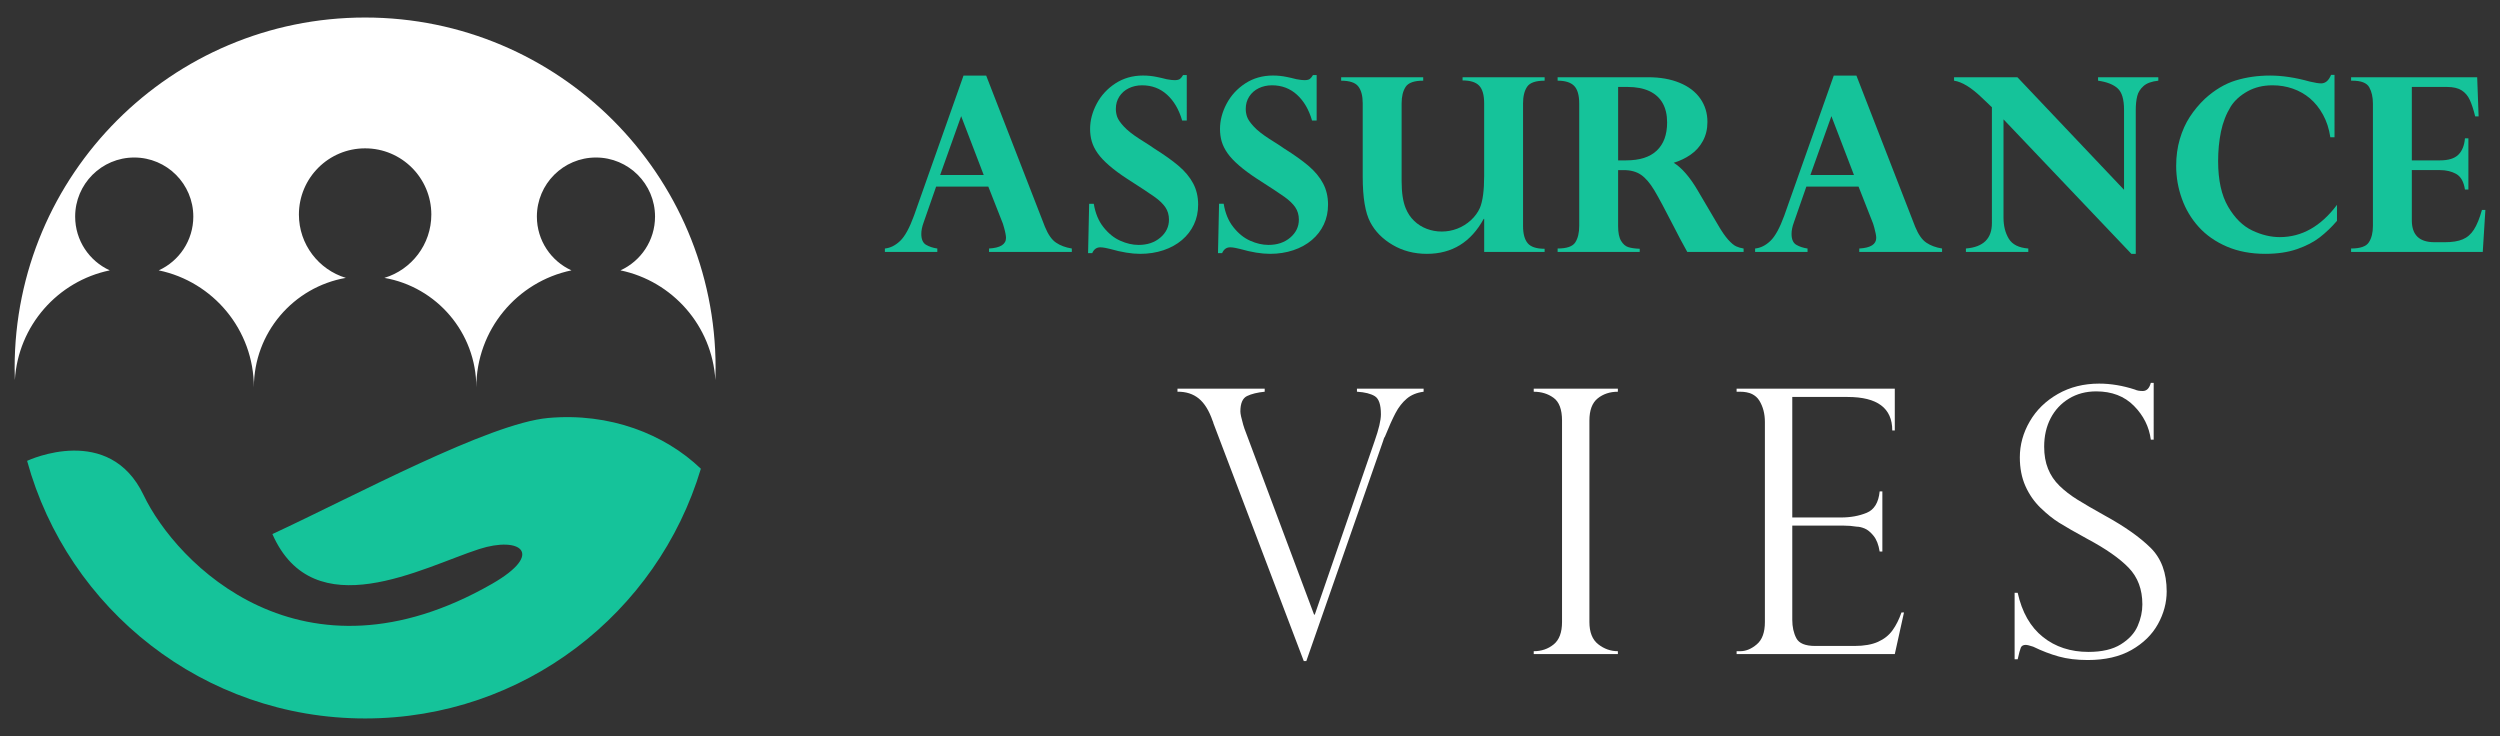
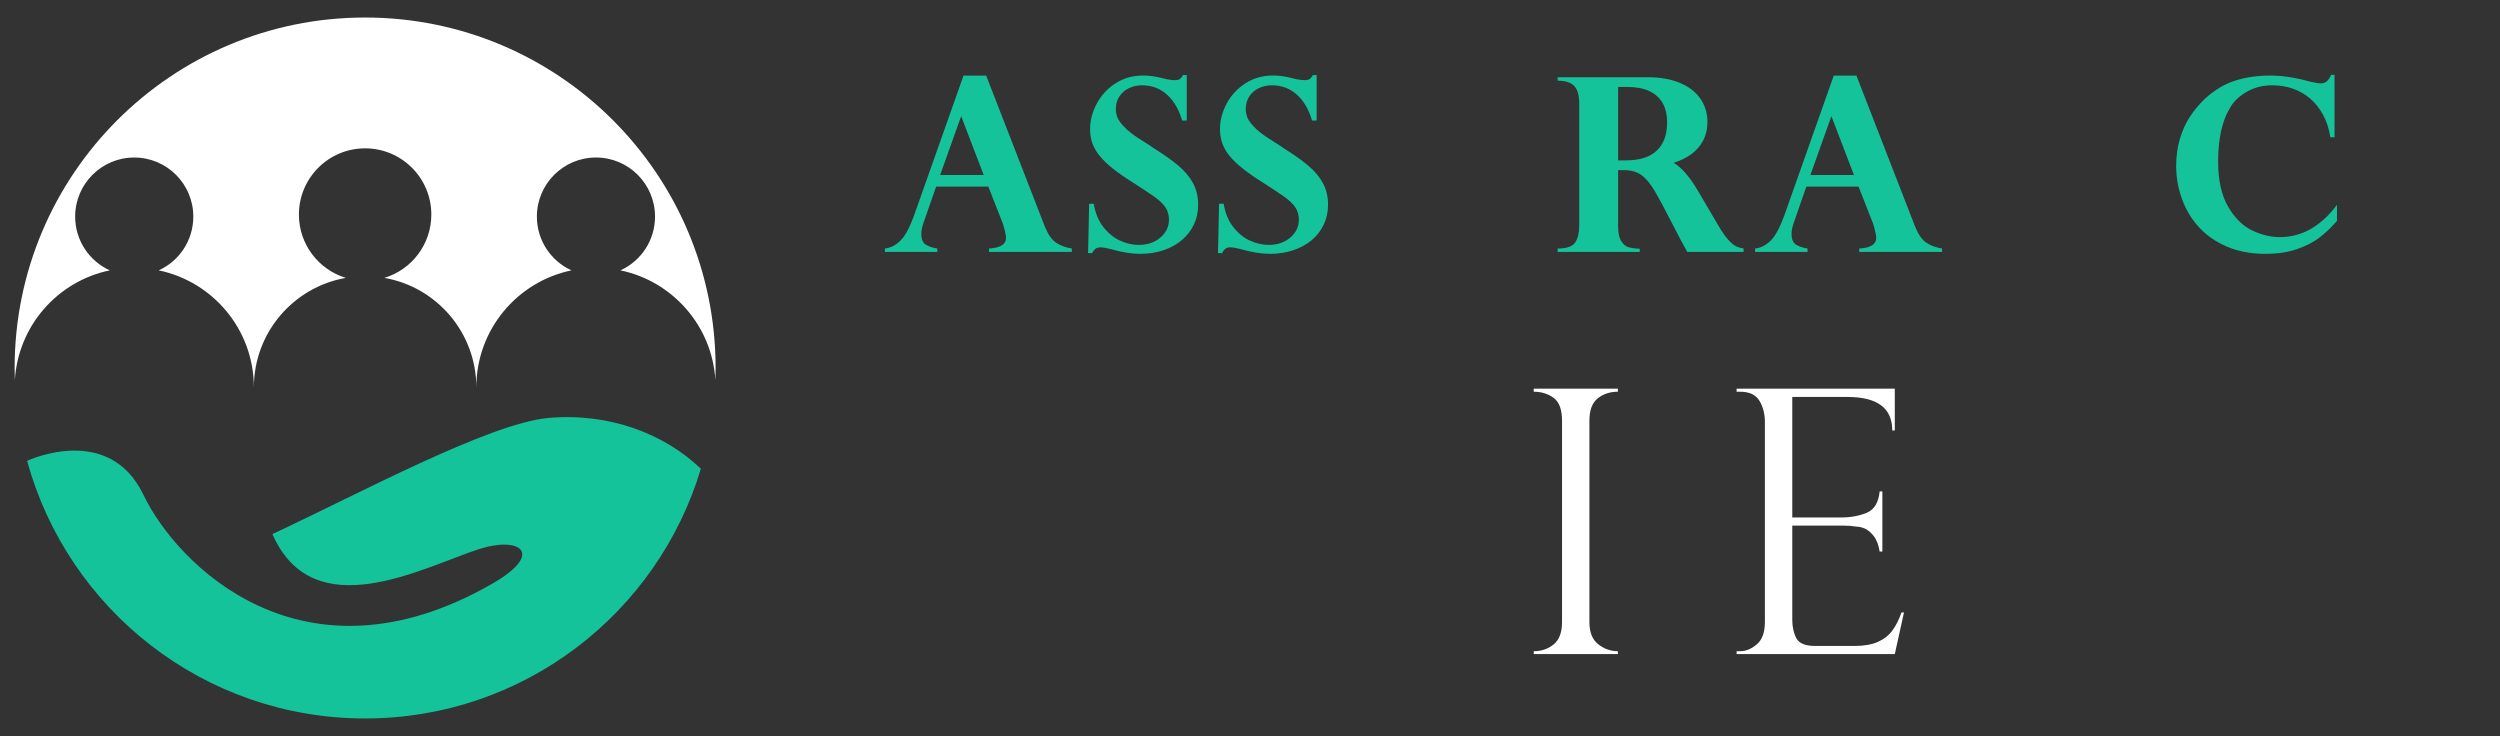
<svg xmlns="http://www.w3.org/2000/svg" version="1.1" id="Calque_1" x="0px" y="0px" width="214px" height="63px" viewBox="0 0 214 63" enable-background="new 0 0 214 63" xml:space="preserve">
  <rect x="0" y="0" width="214" height="63" fill="#333333" stroke="none" />
  <g>
    <g>
      <g>
        <path fill="#15C39A" d="M84.417,6.47l5.026,12.935c0.27,0.664,0.588,1.118,0.954,1.365c0.365,0.248,0.816,0.416,1.351,0.503     v0.294h-7.086v-0.294c0.968-0.054,1.453-0.358,1.453-0.913c0-0.088-0.016-0.212-0.046-0.37c-0.031-0.159-0.071-0.33-0.123-0.509     c-0.051-0.179-0.083-0.288-0.096-0.33L84.6,15.973h-4.467l-1.066,3.058c-0.135,0.364-0.203,0.695-0.203,0.994     c0,0.46,0.135,0.77,0.405,0.93c0.271,0.157,0.592,0.265,0.965,0.318v0.294h-4.488v-0.294c0.468-0.047,0.904-0.265,1.311-0.655     c0.405-0.389,0.797-1.104,1.177-2.147l4.243-12H84.417z M80.478,14.978h3.727l-1.93-5.035L80.478,14.978z" />
        <path fill="#15C39A" d="M101.589,10.317h-0.397c-0.271-0.935-0.7-1.67-1.289-2.208C99.314,7.572,98.6,7.302,97.76,7.302     c-0.412,0-0.789,0.083-1.132,0.249s-0.612,0.403-0.812,0.711c-0.2,0.308-0.3,0.661-0.3,1.06c0,0.231,0.038,0.459,0.116,0.682     s0.266,0.498,0.564,0.821c0.297,0.326,0.751,0.685,1.359,1.076c0.684,0.428,1.101,0.698,1.25,0.813     c0.852,0.535,1.55,1.032,2.091,1.491c0.541,0.462,0.955,0.959,1.239,1.494c0.284,0.533,0.426,1.141,0.426,1.817     c0,0.622-0.119,1.189-0.361,1.7c-0.239,0.511-0.581,0.954-1.024,1.33s-0.971,0.667-1.583,0.873     c-0.614,0.206-1.277,0.31-1.996,0.31c-0.736,0-1.59-0.139-2.559-0.416c-0.107-0.027-0.245-0.058-0.41-0.092     c-0.167-0.033-0.314-0.05-0.443-0.05c-0.317,0-0.547,0.166-0.69,0.496h-0.355l0.092-4.224h0.396c0.129,0.8,0.404,1.467,0.827,2     c0.424,0.536,0.901,0.924,1.438,1.163c0.533,0.24,1.06,0.36,1.572,0.36c0.753,0,1.372-0.21,1.864-0.63     c0.49-0.418,0.735-0.931,0.735-1.531c0-0.407-0.104-0.761-0.309-1.063c-0.207-0.302-0.516-0.599-0.93-0.893     c-0.412-0.294-1.19-0.808-2.335-1.539c-0.602-0.392-1.115-0.771-1.538-1.137c-0.424-0.366-0.753-0.716-0.99-1.05     c-0.236-0.337-0.403-0.671-0.502-1.006c-0.098-0.336-0.148-0.692-0.148-1.07c0-0.732,0.187-1.453,0.564-2.163     c0.376-0.712,0.91-1.291,1.599-1.742c0.69-0.449,1.48-0.675,2.365-0.675c0.415,0,0.81,0.041,1.188,0.122     c0.102,0.014,0.237,0.043,0.406,0.087c0.17,0.043,0.312,0.078,0.427,0.106c0.297,0.054,0.521,0.081,0.67,0.081     c0.23,0,0.391-0.038,0.482-0.112c0.091-0.073,0.177-0.184,0.258-0.325h0.316V10.317z" />
        <path fill="#15C39A" d="M112.707,10.317h-0.396c-0.271-0.935-0.7-1.67-1.289-2.208c-0.588-0.537-1.304-0.808-2.143-0.808     c-0.412,0-0.789,0.083-1.132,0.249s-0.612,0.403-0.812,0.711c-0.2,0.308-0.3,0.661-0.3,1.06c0,0.231,0.038,0.459,0.116,0.682     c0.077,0.223,0.266,0.498,0.563,0.821c0.297,0.326,0.752,0.685,1.36,1.076c0.684,0.428,1.101,0.698,1.25,0.813     c0.852,0.535,1.55,1.032,2.091,1.491c0.541,0.462,0.955,0.959,1.239,1.494c0.283,0.533,0.426,1.141,0.426,1.817     c0,0.622-0.12,1.189-0.361,1.7c-0.239,0.511-0.581,0.954-1.024,1.33s-0.972,0.667-1.583,0.873     c-0.614,0.206-1.277,0.31-1.995,0.31c-0.739,0-1.591-0.139-2.56-0.416c-0.107-0.027-0.245-0.058-0.412-0.092     c-0.165-0.033-0.313-0.05-0.441-0.05c-0.317,0-0.547,0.166-0.69,0.496h-0.354l0.092-4.224h0.396c0.129,0.8,0.403,1.467,0.826,2     c0.424,0.536,0.901,0.924,1.438,1.163c0.533,0.24,1.06,0.36,1.572,0.36c0.753,0,1.372-0.21,1.864-0.63     c0.49-0.418,0.735-0.931,0.735-1.531c0-0.407-0.104-0.761-0.309-1.063c-0.207-0.302-0.517-0.599-0.93-0.893     c-0.412-0.294-1.19-0.808-2.336-1.539c-0.601-0.392-1.114-0.771-1.537-1.137c-0.424-0.366-0.754-0.716-0.99-1.05     c-0.236-0.337-0.403-0.671-0.503-1.006c-0.098-0.336-0.146-0.692-0.146-1.07c0-0.732,0.187-1.453,0.563-2.163     c0.376-0.712,0.91-1.291,1.599-1.742c0.69-0.449,1.48-0.675,2.365-0.675c0.414,0,0.809,0.041,1.188,0.122     c0.102,0.014,0.237,0.043,0.405,0.087c0.171,0.043,0.313,0.078,0.428,0.106c0.297,0.054,0.521,0.081,0.67,0.081     c0.23,0,0.391-0.038,0.482-0.112c0.091-0.073,0.177-0.184,0.258-0.325h0.315V10.317z" />
-         <path fill="#15C39A" d="M127.046,21.566v-2.831h-0.041c-1.09,1.995-2.711,2.994-4.863,2.994c-1.09,0-2.066-0.255-2.929-0.762     s-1.501-1.152-1.914-1.938c-0.434-0.814-0.65-2.109-0.65-3.891V8.847c0-0.638-0.126-1.119-0.38-1.448     c-0.254-0.328-0.743-0.492-1.467-0.492V6.612h7.025v0.294c-0.771,0-1.271,0.176-1.502,0.527     c-0.232,0.353-0.346,0.823-0.346,1.413v6.67c0,0.981,0.118,1.756,0.355,2.324c0.17,0.414,0.407,0.769,0.716,1.066     c0.307,0.298,0.666,0.524,1.076,0.68c0.409,0.156,0.837,0.234,1.284,0.234c0.466,0,0.913-0.084,1.34-0.249     c0.427-0.166,0.811-0.405,1.153-0.716c0.342-0.312,0.601-0.664,0.776-1.056c0.243-0.582,0.365-1.489,0.365-2.723V8.847     c0-0.712-0.143-1.216-0.428-1.515c-0.284-0.297-0.756-0.446-1.421-0.446V6.612h7.026v0.294c-0.764,0-1.264,0.173-1.497,0.518     c-0.234,0.346-0.351,0.818-0.351,1.423v10.496c0,0.665,0.132,1.155,0.396,1.473c0.263,0.319,0.748,0.479,1.451,0.479v0.272     H127.046z" />
        <path fill="#15C39A" d="M138.988,14.561h-0.478v4.782c0,0.57,0.085,0.994,0.254,1.274c0.17,0.281,0.375,0.461,0.62,0.539     c0.243,0.078,0.566,0.123,0.975,0.138v0.272h-7.027v-0.294c0.785,0,1.291-0.175,1.514-0.527c0.224-0.353,0.335-0.819,0.335-1.402     V8.865c0-0.717-0.146-1.223-0.438-1.518c-0.291-0.294-0.76-0.441-1.411-0.441V6.612h7.759c1.021,0,1.918,0.158,2.689,0.477     c0.771,0.317,1.36,0.769,1.767,1.35c0.407,0.582,0.609,1.249,0.609,2.001c0,0.61-0.129,1.151-0.387,1.624     c-0.257,0.475-0.604,0.863-1.04,1.168s-0.923,0.538-1.457,0.701c0.696,0.44,1.373,1.218,2.031,2.334l1.787,3.036     c0.304,0.522,0.585,0.926,0.841,1.214c0.258,0.287,0.485,0.478,0.682,0.569c0.195,0.09,0.409,0.153,0.639,0.187v0.294h-4.821     c-0.468-0.846-0.827-1.519-1.076-2.02c-0.801-1.564-1.381-2.649-1.746-3.259c-0.367-0.609-0.744-1.051-1.133-1.32     C140.086,14.697,139.591,14.561,138.988,14.561z M139.324,7.443h-0.813v6.285h0.68c1.166,0,2.041-0.277,2.63-0.838     c0.588-0.558,0.884-1.36,0.884-2.411c0-0.648-0.127-1.198-0.381-1.649c-0.254-0.45-0.633-0.794-1.137-1.031     C140.682,7.563,140.062,7.443,139.324,7.443z" />
        <path fill="#15C39A" d="M158.909,6.47l5.028,12.935c0.27,0.664,0.588,1.118,0.953,1.365c0.365,0.248,0.814,0.416,1.351,0.503     v0.294h-7.088v-0.294c0.969-0.054,1.453-0.358,1.453-0.913c0-0.088-0.015-0.212-0.046-0.37c-0.03-0.159-0.071-0.33-0.122-0.509     c-0.053-0.179-0.083-0.288-0.097-0.33l-1.249-3.178h-4.467l-1.066,3.058c-0.136,0.364-0.202,0.695-0.202,0.994     c0,0.46,0.135,0.77,0.405,0.93c0.271,0.157,0.592,0.265,0.964,0.318v0.294h-4.488v-0.294c0.469-0.047,0.905-0.265,1.312-0.655     c0.405-0.389,0.797-1.104,1.178-2.147l4.243-12H158.909z M154.971,14.978h3.727l-1.93-5.035L154.971,14.978z" />
-         <path fill="#15C39A" d="M172.69,6.612l9.128,9.635V9.403c0-0.9-0.183-1.514-0.55-1.841c-0.364-0.33-0.923-0.549-1.674-0.656     V6.612h5.157v0.294c-0.568,0.061-0.993,0.215-1.269,0.462c-0.278,0.248-0.457,0.537-0.538,0.867     c-0.081,0.332-0.123,0.722-0.123,1.168v12.326h-0.376l-10.945-11.513v8.415c0,0.705,0.151,1.306,0.453,1.804     c0.301,0.497,0.858,0.776,1.669,0.837v0.294h-5.34v-0.294c1.496-0.121,2.237-0.856,2.225-2.203V9.17     c-0.041-0.026-0.096-0.073-0.163-0.143c-0.062-0.061-0.162-0.157-0.306-0.294c-0.142-0.136-0.27-0.258-0.386-0.365     c-0.906-0.874-1.701-1.36-2.385-1.462V6.612H172.69z" />
        <path fill="#15C39A" d="M199.831,11.748h-0.354c-0.11-0.723-0.316-1.366-0.626-1.927c-0.308-0.563-0.681-1.027-1.116-1.398     c-0.436-0.367-0.927-0.646-1.473-0.836c-0.545-0.19-1.12-0.285-1.73-0.285c-0.813,0-1.528,0.172-2.148,0.519     c-0.617,0.345-1.094,0.774-1.425,1.289c-0.399,0.649-0.681,1.369-0.844,2.157c-0.162,0.79-0.243,1.629-0.243,2.524     c0,1.624,0.284,2.923,0.853,3.897c0.568,0.974,1.255,1.653,2.056,2.036c0.803,0.383,1.593,0.573,2.372,0.573     c1.88,0,3.512-0.921,4.893-2.763v1.372c-0.453,0.527-0.941,0.995-1.462,1.401c-0.521,0.406-1.17,0.744-1.949,1.014     c-0.778,0.272-1.689,0.407-2.73,0.407c-1.233,0-2.331-0.209-3.295-0.624c-0.966-0.418-1.766-0.976-2.402-1.681     c-0.635-0.704-1.117-1.509-1.44-2.417c-0.325-0.906-0.487-1.841-0.487-2.803c0-0.824,0.104-1.593,0.314-2.305     c0.209-0.709,0.493-1.341,0.853-1.893c0.358-0.552,0.784-1.063,1.279-1.539c0.847-0.771,1.726-1.296,2.639-1.577     c0.914-0.281,1.899-0.422,2.956-0.422c1.043,0,2.18,0.174,3.411,0.518c0.433,0.102,0.752,0.152,0.954,0.152     c0.372,0,0.656-0.244,0.854-0.732h0.294V11.748z" />
-         <path fill="#15C39A" d="M212.047,6.612l0.122,3.351h-0.294c-0.137-0.563-0.288-1.025-0.453-1.393     c-0.166-0.364-0.4-0.644-0.705-0.836c-0.305-0.193-0.72-0.291-1.249-0.291h-3.016v6.285h2.407c0.718,0,1.239-0.158,1.567-0.476     c0.33-0.32,0.521-0.789,0.574-1.413h0.295v4.386h-0.295c-0.101-0.662-0.348-1.105-0.741-1.329c-0.392-0.223-0.86-0.336-1.4-0.336     h-2.407v4.307c0,1.245,0.643,1.866,1.931,1.866h0.912c0.616,0,1.118-0.08,1.509-0.243c0.389-0.161,0.71-0.44,0.965-0.838     c0.254-0.396,0.481-0.955,0.685-1.679h0.294l-0.224,3.593h-11.271v-0.294c0.787,0,1.294-0.177,1.523-0.533     c0.231-0.355,0.346-0.819,0.346-1.396V8.865c0-0.549-0.104-1.011-0.314-1.392c-0.21-0.378-0.693-0.567-1.452-0.567h-0.103V6.612     H212.047z" />
      </g>
      <g>
-         <path fill="#FFFFFF" d="M121.861,33.271v0.261c-0.576,0.074-1.054,0.269-1.434,0.586c-0.382,0.321-0.704,0.733-0.972,1.242     c-0.267,0.51-0.572,1.187-0.91,2.029c-0.051,0.051-0.103,0.175-0.154,0.37L111.82,56.59h-0.215l-7.742-20.375     c0-0.04-0.02-0.102-0.062-0.184c-0.3-0.874-0.692-1.511-1.18-1.914c-0.49-0.4-1.098-0.595-1.829-0.586v-0.261h7.466v0.261     c-0.627,0.063-1.131,0.186-1.513,0.371c-0.38,0.186-0.569,0.628-0.569,1.326c0,0.187,0.082,0.567,0.246,1.142     c0.021,0.051,0.039,0.106,0.054,0.163c0.017,0.056,0.029,0.1,0.039,0.131l5.97,15.947h0.061l5.121-14.853     c0.359-1.019,0.54-1.784,0.54-2.298c0-0.813-0.173-1.327-0.518-1.544c-0.344-0.215-0.855-0.344-1.534-0.386v-0.261H121.861z" />
        <path fill="#FFFFFF" d="M138.49,33.271v0.261c-0.68,0-1.256,0.191-1.729,0.571c-0.472,0.382-0.708,1.014-0.708,1.897v17.244     c0,0.873,0.251,1.51,0.755,1.904c0.504,0.396,1.064,0.595,1.683,0.595v0.246h-7.204v-0.246c0.658,0,1.226-0.192,1.704-0.579     c0.478-0.386,0.719-1.026,0.719-1.92V36c0-0.945-0.241-1.594-0.719-1.943c-0.479-0.35-1.046-0.525-1.704-0.525v-0.261H138.49z" />
        <path fill="#FFFFFF" d="M148.653,33.531v-0.261h13.541v3.578h-0.216c0-1.913-1.273-2.868-3.825-2.868h-4.734v10.316h4.164     c0.822,0,1.558-0.133,2.205-0.4c0.648-0.267,1.019-0.879,1.111-1.834h0.231v5.15h-0.231c-0.093-0.585-0.269-1.035-0.525-1.35     c-0.256-0.313-0.511-0.522-0.763-0.625s-0.476-0.154-0.671-0.154c-0.371-0.062-0.757-0.092-1.157-0.092h-4.364v8.066     c0,0.606,0.116,1.131,0.347,1.573c0.231,0.442,0.769,0.663,1.612,0.663h3.377c0.813,0,1.48-0.118,2.005-0.354     c0.525-0.235,0.938-0.565,1.241-0.988c0.304-0.419,0.559-0.93,0.766-1.525h0.215l-0.787,3.563h-13.541v-0.246h0.308     c0.484,0,0.957-0.194,1.419-0.587c0.464-0.39,0.694-1.028,0.694-1.912V36.123c0-0.698-0.157-1.305-0.469-1.819     c-0.315-0.515-0.863-0.772-1.645-0.772H148.653z" />
-         <path fill="#FFFFFF" d="M184.357,37.635h-0.247c-0.143-1.099-0.624-2.063-1.442-2.892c-0.817-0.828-1.894-1.241-3.229-1.241     c-0.875,0-1.651,0.205-2.329,0.615c-0.679,0.413-1.204,0.972-1.574,1.683c-0.369,0.708-0.555,1.521-0.555,2.437     c0,0.711,0.109,1.34,0.331,1.89c0.221,0.55,0.548,1.036,0.98,1.458c0.432,0.421,0.94,0.814,1.526,1.179s1.377,0.826,2.374,1.381     c1.666,0.915,2.963,1.827,3.889,2.738c0.926,0.91,1.387,2.157,1.387,3.739c0,0.968-0.249,1.9-0.748,2.8     c-0.498,0.9-1.251,1.638-2.26,2.215c-1.008,0.574-2.256,0.862-3.747,0.862c-0.936,0-1.765-0.101-2.482-0.301     c-0.721-0.2-1.451-0.48-2.19-0.841c-0.31-0.103-0.521-0.154-0.633-0.154c-0.216,0-0.357,0.077-0.424,0.231     c-0.067,0.155-0.157,0.488-0.27,1.002h-0.263v-5.69h0.263c0.369,1.666,1.09,2.925,2.158,3.779     c1.069,0.853,2.37,1.279,3.903,1.279c1.15,0,2.074-0.215,2.767-0.647c0.694-0.432,1.176-0.957,1.442-1.572     c0.269-0.618,0.402-1.234,0.402-1.852c0-1.275-0.389-2.316-1.165-3.124c-0.776-0.807-1.957-1.631-3.539-2.475     c-1.091-0.597-1.897-1.059-2.422-1.388c-0.524-0.328-1.057-0.757-1.597-1.281c-0.539-0.525-0.97-1.143-1.288-1.858     c-0.318-0.714-0.478-1.533-0.478-2.459c0-1.07,0.281-2.094,0.848-3.07c0.565-0.978,1.369-1.759,2.406-2.353     c1.039-0.592,2.216-0.887,3.533-0.887c0.996,0,2.02,0.17,3.069,0.511c0.164,0.081,0.386,0.122,0.662,0.122     c0.339,0,0.571-0.229,0.693-0.694h0.247V37.635z" />
      </g>
    </g>
    <g>
      <g>
        <g>
          <path fill="#FFFFFF" d="M61.255,31.499c0,0.347-0.006,0.694-0.019,1.036c-0.283-4.653-3.675-8.467-8.125-9.392      c1.746-0.793,2.96-2.557,2.96-4.602c0-2.793-2.263-5.058-5.057-5.058c-2.793,0-5.057,2.265-5.057,5.058      c0,2.045,1.215,3.809,2.96,4.602c-4.65,0.965-8.144,5.084-8.144,10.021c0-4.696-3.398-8.597-7.869-9.377      c2.325-0.705,4.018-2.864,4.018-5.421c0-3.13-2.538-5.668-5.668-5.668s-5.667,2.538-5.667,5.668      c0,2.557,1.693,4.716,4.018,5.421c-4.475,0.78-7.873,4.681-7.873,9.377c0-4.937-3.494-9.056-8.144-10.021      c1.745-0.793,2.96-2.557,2.96-4.602c0-2.793-2.264-5.058-5.057-5.058c-2.791,0-5.057,2.265-5.057,5.058      c0,2.045,1.215,3.809,2.963,4.602c-4.453,0.921-7.842,4.735-8.125,9.392c-0.012-0.342-0.019-0.689-0.019-1.036      c0-16.567,13.429-29.999,30-29.999C47.823,1.5,61.255,14.932,61.255,31.499z" />
          <path fill="#15C39A" d="M59.994,40.124C56.291,52.49,44.826,61.5,31.254,61.5c-13.818,0-25.449-9.341-28.934-22.052      c0.182-0.083,7.031-3.23,9.972,2.934c2.803,5.864,13.562,16.907,29.813,7.602c4.585-2.628,2.399-4.108-1.085-2.985      c-4.813,1.551-14.163,6.762-17.703-1.283c7.08-3.284,18.542-9.485,23.614-9.938C52.183,35.308,56.895,37.151,59.994,40.124z" />
        </g>
      </g>
    </g>
  </g>
</svg>